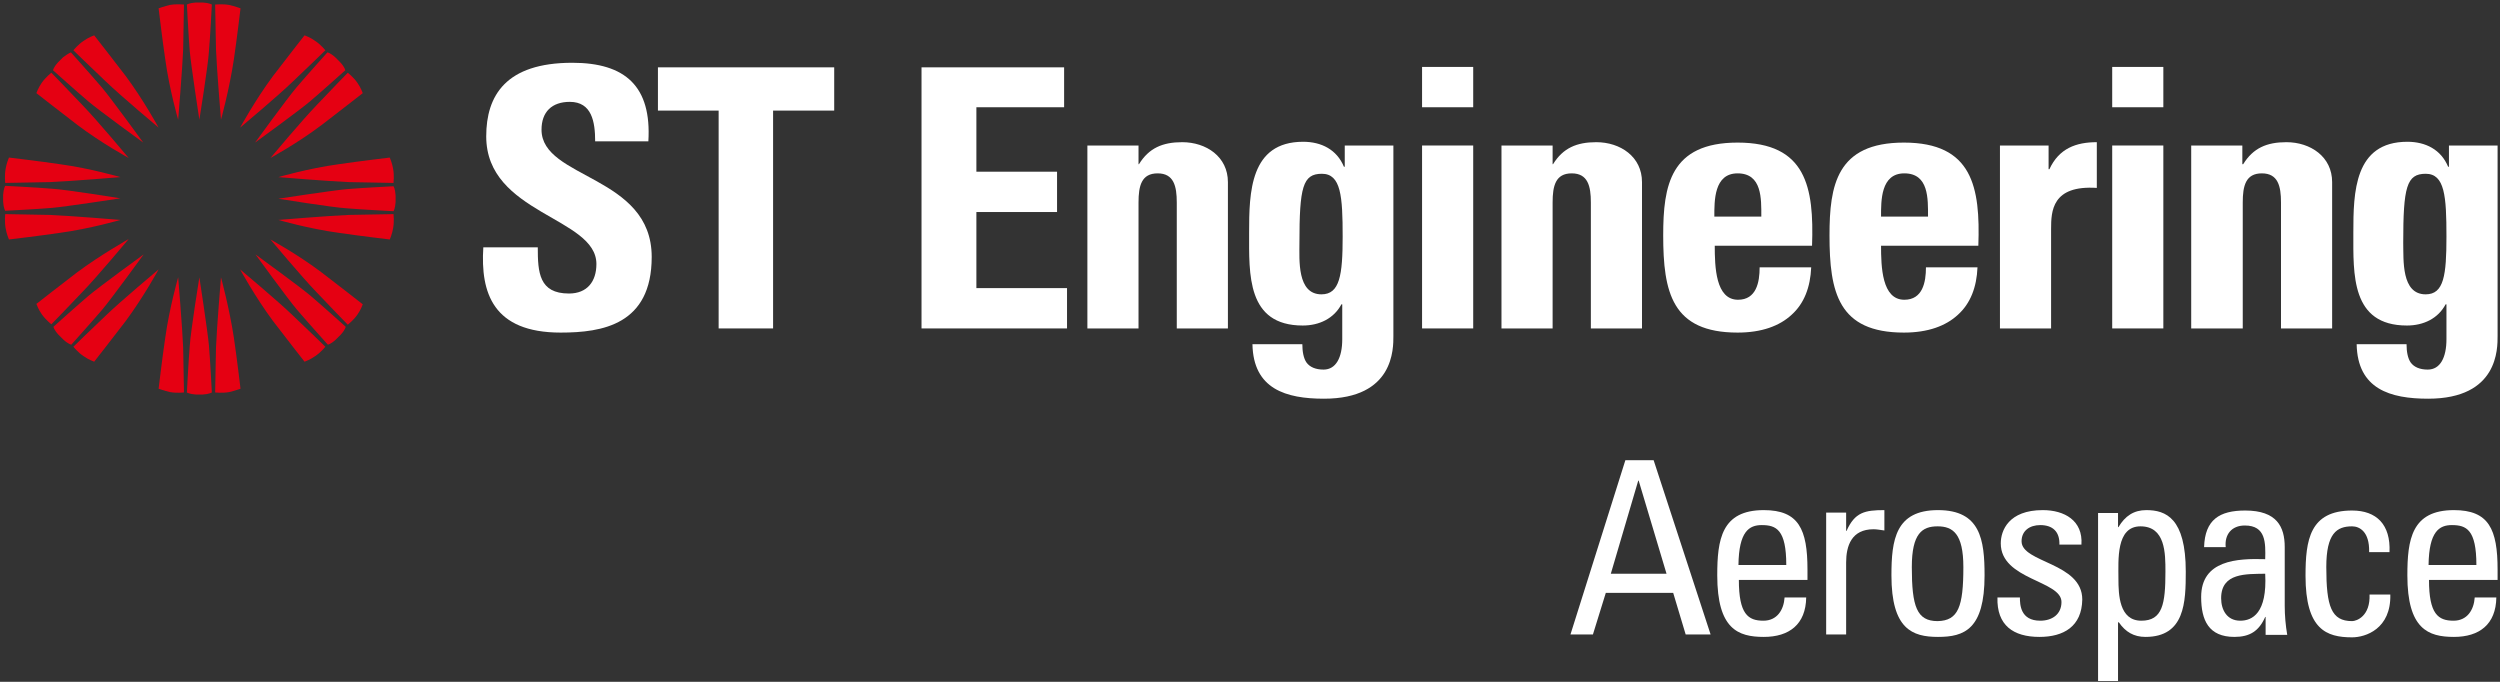
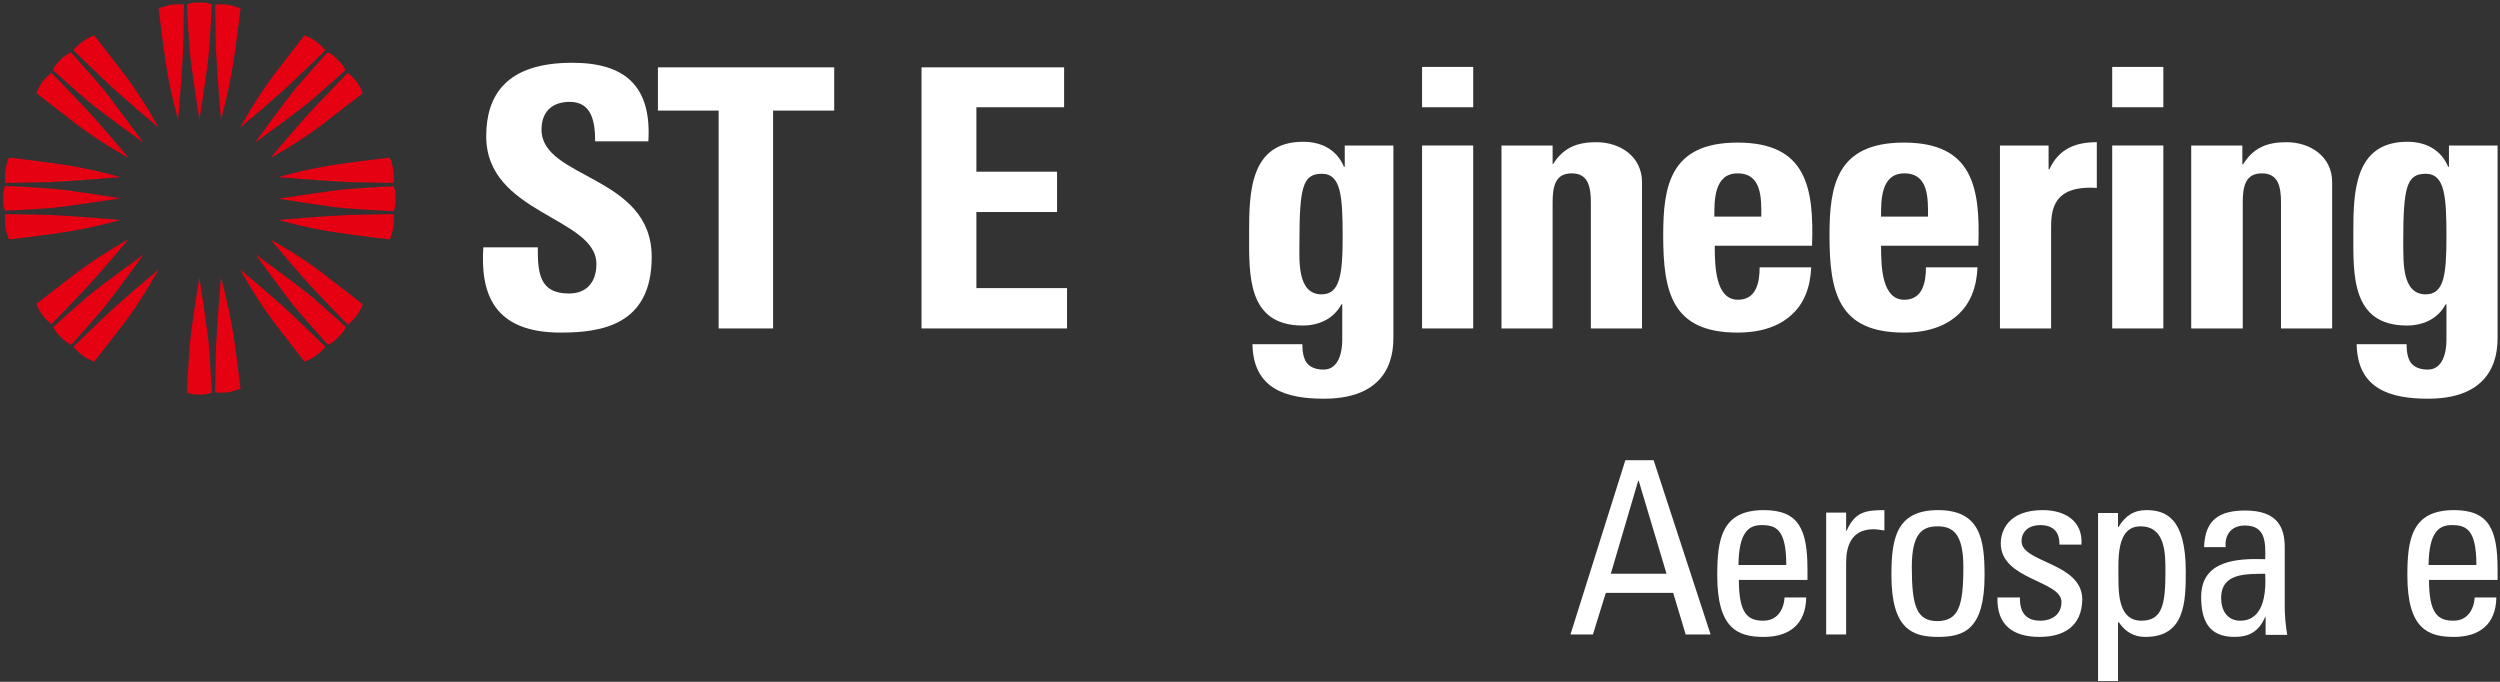
<svg xmlns="http://www.w3.org/2000/svg" width="110" height="30" viewBox="0 0 110 30" fill="none">
  <rect x="0" y="0" width="110" height="30" fill="#333333" stroke="none" />
  <g clip-path="url(#clip0_1306_4613)">
    <path d="M9.723 5.268C9.723 5.268 9.54 3.073 9.504 2.177C9.486 1.335 9.467 0.201 9.467 0.201C9.467 0.201 9.797 0.165 10.089 0.219C10.327 0.274 10.583 0.366 10.583 0.366C10.583 0.366 10.418 1.756 10.29 2.616C10.089 3.951 9.723 5.268 9.723 5.268Z" fill="#E50012" />
    <path d="M7.839 5.268C7.839 5.268 8.022 3.073 8.059 2.177C8.077 1.335 8.095 0.201 8.095 0.201C8.095 0.201 7.766 0.165 7.473 0.219C7.236 0.274 6.979 0.366 6.979 0.366C6.979 0.366 7.144 1.756 7.272 2.616C7.455 3.951 7.839 5.268 7.839 5.268Z" fill="#E50012" />
    <path d="M8.919 0.11C8.864 0.11 8.827 0.11 8.772 0.11C8.717 0.11 8.662 0.11 8.626 0.11C8.333 0.128 8.223 0.201 8.223 0.201C8.223 0.201 8.297 1.646 8.351 2.268C8.406 2.89 8.772 5.268 8.772 5.268C8.772 5.268 9.156 2.89 9.193 2.268C9.248 1.646 9.321 0.201 9.321 0.201C9.321 0.201 9.211 0.128 8.919 0.11Z" fill="#E50012" />
    <path d="M6.979 5.616C6.979 5.616 5.297 4.207 4.656 3.585C4.034 3 3.229 2.213 3.229 2.213C3.229 2.213 3.431 1.957 3.687 1.793C3.888 1.646 4.144 1.555 4.144 1.555C4.144 1.555 5.004 2.652 5.534 3.348C6.321 4.409 6.979 5.616 6.979 5.616Z" fill="#E50012" />
    <path d="M5.662 6.951C5.662 6.951 4.254 5.268 3.632 4.628C3.047 4.006 2.26 3.201 2.26 3.201C2.26 3.201 2.004 3.402 1.839 3.64C1.693 3.841 1.601 4.098 1.601 4.098C1.601 4.098 2.699 4.957 3.394 5.488C4.455 6.293 5.662 6.951 5.662 6.951Z" fill="#E50012" />
    <path d="M2.772 2.524C2.736 2.561 2.699 2.598 2.662 2.634C2.626 2.671 2.589 2.707 2.553 2.744C2.351 2.963 2.333 3.092 2.333 3.092C2.333 3.092 3.412 4.061 3.888 4.463C4.364 4.866 6.303 6.274 6.303 6.274C6.303 6.274 4.894 4.335 4.492 3.86C4.089 3.384 3.12 2.305 3.12 2.305C3.12 2.305 3.01 2.342 2.772 2.524Z" fill="#E50012" />
    <path d="M5.297 7.793C5.297 7.793 3.101 7.976 2.205 8.012C1.364 8.03 0.23 8.049 0.23 8.049C0.23 8.049 0.193 7.719 0.248 7.427C0.284 7.189 0.394 6.933 0.394 6.933C0.394 6.933 1.784 7.098 2.644 7.226C3.98 7.408 5.297 7.793 5.297 7.793Z" fill="#E50012" />
    <path d="M5.297 9.677C5.297 9.677 3.101 9.494 2.205 9.457C1.364 9.439 0.23 9.421 0.23 9.421C0.23 9.421 0.193 9.75 0.248 10.043C0.284 10.28 0.394 10.537 0.394 10.537C0.394 10.537 1.784 10.372 2.644 10.244C3.98 10.061 5.297 9.677 5.297 9.677Z" fill="#E50012" />
    <path d="M0.138 8.579C0.138 8.634 0.138 8.671 0.138 8.726C0.138 8.78 0.138 8.835 0.138 8.872C0.156 9.165 0.229 9.274 0.229 9.274C0.229 9.274 1.675 9.201 2.297 9.146C2.919 9.091 5.297 8.726 5.297 8.726C5.297 8.726 2.919 8.341 2.297 8.305C1.675 8.25 0.229 8.177 0.229 8.177C0.229 8.177 0.156 8.287 0.138 8.579Z" fill="#E50012" />
    <path d="M5.662 10.518C5.662 10.518 4.254 12.201 3.632 12.841C3.047 13.463 2.26 14.268 2.26 14.268C2.26 14.268 2.004 14.067 1.839 13.829C1.693 13.628 1.601 13.372 1.601 13.372C1.601 13.372 2.699 12.512 3.394 11.982C4.455 11.195 5.662 10.518 5.662 10.518Z" fill="#E50012" />
    <path d="M6.979 11.854C6.979 11.854 5.297 13.262 4.656 13.884C4.034 14.47 3.229 15.256 3.229 15.256C3.229 15.256 3.431 15.512 3.687 15.677C3.888 15.823 4.144 15.915 4.144 15.915C4.144 15.915 5.004 14.817 5.534 14.122C6.321 13.061 6.979 11.854 6.979 11.854Z" fill="#E50012" />
    <path d="M2.571 14.726C2.608 14.762 2.644 14.799 2.681 14.835C2.717 14.872 2.754 14.909 2.791 14.945C3.01 15.146 3.138 15.165 3.138 15.165C3.138 15.165 4.108 14.085 4.51 13.61C4.912 13.134 6.321 11.195 6.321 11.195C6.321 11.195 4.382 12.604 3.906 13.006C3.431 13.409 2.351 14.378 2.351 14.378C2.351 14.378 2.37 14.506 2.571 14.726Z" fill="#E50012" />
-     <path d="M7.839 12.201C7.839 12.201 8.022 14.396 8.059 15.293C8.077 16.134 8.095 17.268 8.095 17.268C8.095 17.268 7.766 17.305 7.473 17.25C7.236 17.195 6.979 17.104 6.979 17.104C6.979 17.104 7.144 15.713 7.272 14.854C7.455 13.537 7.839 12.201 7.839 12.201Z" fill="#E50012" />
    <path d="M9.723 12.201C9.723 12.201 9.54 14.396 9.504 15.293C9.486 16.134 9.467 17.268 9.467 17.268C9.467 17.268 9.797 17.305 10.089 17.25C10.327 17.195 10.583 17.104 10.583 17.104C10.583 17.104 10.418 15.713 10.29 14.854C10.089 13.537 9.723 12.201 9.723 12.201Z" fill="#E50012" />
    <path d="M8.626 17.36C8.681 17.36 8.717 17.36 8.772 17.36C8.827 17.36 8.882 17.36 8.919 17.36C9.211 17.341 9.321 17.268 9.321 17.268C9.321 17.268 9.248 15.823 9.193 15.201C9.138 14.579 8.772 12.201 8.772 12.201C8.772 12.201 8.388 14.579 8.351 15.201C8.297 15.823 8.223 17.268 8.223 17.268C8.223 17.268 8.333 17.341 8.626 17.36Z" fill="#E50012" />
    <path d="M10.565 11.854C10.565 11.854 12.248 13.262 12.888 13.884C13.51 14.47 14.315 15.256 14.315 15.256C14.315 15.256 14.114 15.512 13.857 15.677C13.656 15.823 13.4 15.915 13.4 15.915C13.4 15.915 12.54 14.817 12.01 14.122C11.223 13.061 10.565 11.854 10.565 11.854Z" fill="#E50012" />
    <path d="M11.9 10.537C11.9 10.537 13.309 12.22 13.931 12.86C14.516 13.482 15.303 14.287 15.303 14.287C15.303 14.287 15.559 14.085 15.723 13.848C15.87 13.646 15.961 13.39 15.961 13.39C15.961 13.39 14.864 12.53 14.168 12C13.107 11.195 11.9 10.537 11.9 10.537Z" fill="#E50012" />
    <path d="M14.772 14.945C14.809 14.909 14.845 14.872 14.882 14.835C14.918 14.799 14.955 14.762 14.992 14.726C15.193 14.506 15.211 14.378 15.211 14.378C15.211 14.378 14.132 13.409 13.656 13.006C13.181 12.604 11.242 11.195 11.242 11.195C11.242 11.195 12.65 13.134 13.053 13.61C13.455 14.085 14.425 15.165 14.425 15.165C14.425 15.165 14.553 15.146 14.772 14.945Z" fill="#E50012" />
    <path d="M12.248 9.677C12.248 9.677 14.443 9.494 15.339 9.457C16.181 9.439 17.315 9.421 17.315 9.421C17.315 9.421 17.352 9.75 17.297 10.043C17.26 10.28 17.15 10.537 17.15 10.537C17.15 10.537 15.76 10.372 14.9 10.244C13.565 10.061 12.248 9.677 12.248 9.677Z" fill="#E50012" />
    <path d="M12.248 7.793C12.248 7.793 14.443 7.976 15.339 8.012C16.181 8.03 17.315 8.049 17.315 8.049C17.315 8.049 17.352 7.719 17.297 7.427C17.26 7.189 17.15 6.933 17.15 6.933C17.15 6.933 15.76 7.098 14.9 7.226C13.565 7.408 12.248 7.793 12.248 7.793Z" fill="#E50012" />
    <path d="M17.406 8.89C17.406 8.835 17.406 8.799 17.406 8.744C17.406 8.689 17.406 8.634 17.406 8.597C17.388 8.305 17.315 8.195 17.315 8.195C17.315 8.195 15.87 8.268 15.248 8.323C14.626 8.378 12.248 8.744 12.248 8.744C12.248 8.744 14.626 9.128 15.248 9.165C15.87 9.219 17.315 9.293 17.315 9.293C17.315 9.293 17.388 9.183 17.406 8.89Z" fill="#E50012" />
    <path d="M11.9 6.951C11.9 6.951 13.309 5.268 13.931 4.628C14.516 4.006 15.303 3.201 15.303 3.201C15.303 3.201 15.559 3.402 15.723 3.64C15.87 3.841 15.961 4.098 15.961 4.098C15.961 4.098 14.864 4.957 14.168 5.488C13.107 6.293 11.9 6.951 11.9 6.951Z" fill="#E50012" />
    <path d="M10.565 5.616C10.565 5.616 12.248 4.207 12.888 3.585C13.51 3 14.315 2.213 14.315 2.213C14.315 2.213 14.114 1.957 13.857 1.793C13.656 1.646 13.4 1.555 13.4 1.555C13.4 1.555 12.54 2.652 12.01 3.348C11.223 4.409 10.565 5.616 10.565 5.616Z" fill="#E50012" />
    <path d="M14.973 2.744C14.937 2.707 14.9 2.671 14.864 2.634C14.827 2.598 14.79 2.561 14.754 2.524C14.534 2.323 14.406 2.305 14.406 2.305C14.406 2.305 13.437 3.384 13.034 3.86C12.632 4.335 11.223 6.274 11.223 6.274C11.223 6.274 13.162 4.866 13.638 4.463C14.114 4.061 15.193 3.092 15.193 3.092C15.193 3.092 15.175 2.963 14.973 2.744Z" fill="#E50012" />
    <path d="M24.669 14.634C21.687 14.634 21.138 12.878 21.266 10.884L23.662 10.884C23.662 11.982 23.717 12.915 25.034 12.915C25.839 12.915 26.242 12.384 26.242 11.616C26.242 9.549 21.394 9.421 21.394 6C21.394 4.207 22.254 2.762 25.181 2.762C27.522 2.762 28.675 3.805 28.528 6.22L26.187 6.22C26.187 5.36 26.041 4.482 25.071 4.482C24.284 4.482 23.827 4.921 23.827 5.707C23.827 7.884 28.675 7.701 28.675 11.305C28.675 14.287 26.498 14.634 24.669 14.634Z" fill="white" />
    <path d="M36.705 2.963L36.705 4.866L34.016 4.866L34.016 14.451L31.62 14.451L31.62 4.866L28.949 4.866L28.949 2.963L36.705 2.963Z" fill="white" />
    <path d="M40.547 14.451L40.547 2.963L46.821 2.963L46.821 4.719L42.961 4.719L42.961 7.555L46.51 7.555L46.51 9.329L42.961 9.329L42.961 12.677L46.949 12.677L46.949 14.451L40.547 14.451Z" fill="white" />
-     <path d="M50.077 7.226L50.114 7.226C50.553 6.512 51.156 6.256 52.016 6.256C53.077 6.256 54.028 6.896 54.028 8.012L54.028 14.451L51.778 14.451L51.778 8.909C51.778 8.195 51.65 7.628 50.937 7.628C50.223 7.628 50.095 8.177 50.095 8.909L50.095 14.451L47.845 14.451L47.845 6.402L50.095 6.402L50.095 7.226L50.077 7.226Z" fill="white" />
    <path d="M58.144 12.951C58.949 12.951 59.077 12.11 59.077 10.409C59.077 8.634 59.004 7.646 58.162 7.646C57.321 7.646 57.175 8.232 57.175 10.683C57.175 11.433 57.065 12.951 58.144 12.951ZM61.309 6.402L61.309 14.78C61.309 15.329 61.346 17.543 58.254 17.543C56.589 17.543 55.144 17.122 55.108 15.146L57.303 15.146C57.303 15.476 57.358 15.768 57.486 15.951C57.632 16.152 57.888 16.262 58.236 16.262C58.784 16.262 59.059 15.732 59.059 14.927L59.059 13.39L59.022 13.39C58.693 14.012 58.053 14.323 57.321 14.323C54.851 14.323 54.961 12.055 54.961 10.244C54.961 8.469 54.998 6.238 57.339 6.238C58.144 6.238 58.821 6.585 59.132 7.335L59.169 7.335L59.169 6.402L61.309 6.402Z" fill="white" />
    <path d="M64.821 14.451L62.571 14.451L62.571 6.402L64.821 6.402L64.821 14.451ZM64.821 4.719L62.571 4.719L62.571 2.945L64.821 2.945L64.821 4.719Z" fill="white" />
    <path d="M68.297 7.226L68.333 7.226C68.772 6.512 69.376 6.256 70.236 6.256C71.297 6.256 72.248 6.896 72.248 8.012L72.248 14.451L69.998 14.451L69.998 8.909C69.998 8.195 69.87 7.628 69.156 7.628C68.443 7.628 68.315 8.177 68.315 8.909L68.315 14.451L66.065 14.451L66.065 6.402L68.315 6.402L68.315 7.226L68.297 7.226Z" fill="white" />
    <path d="M77.498 9.531C77.498 8.744 77.534 7.628 76.455 7.628C75.413 7.628 75.431 8.835 75.431 9.531L77.498 9.531ZM75.449 10.793C75.449 11.744 75.486 13.189 76.473 13.189C77.279 13.189 77.424 12.421 77.424 11.762L79.693 11.762C79.656 12.64 79.382 13.354 78.833 13.848C78.303 14.341 77.516 14.634 76.455 14.634C73.565 14.634 73.181 12.86 73.181 10.354C73.181 8.159 73.492 6.274 76.455 6.274C79.473 6.274 79.821 8.232 79.73 10.811L75.449 10.811L75.449 10.793Z" fill="white" />
    <path d="M84.833 9.531C84.833 8.744 84.87 7.628 83.79 7.628C82.748 7.628 82.766 8.835 82.766 9.531L84.833 9.531ZM82.766 10.793C82.766 11.744 82.803 13.189 83.79 13.189C84.596 13.189 84.742 12.421 84.742 11.762L87.01 11.762C86.973 12.64 86.699 13.354 86.15 13.848C85.62 14.341 84.833 14.634 83.772 14.634C80.882 14.634 80.498 12.86 80.498 10.354C80.498 8.159 80.809 6.274 83.772 6.274C86.79 6.274 87.138 8.232 87.047 10.811L82.766 10.811L82.766 10.793Z" fill="white" />
    <path d="M90.138 6.402L90.138 7.445L90.174 7.445C90.596 6.53 91.346 6.256 92.26 6.256L92.26 8.268C90.284 8.14 90.248 9.293 90.248 10.079L90.248 14.451L87.998 14.451L87.998 6.402L90.138 6.402Z" fill="white" />
    <path d="M95.187 14.451L92.937 14.451L92.937 6.402L95.187 6.402L95.187 14.451ZM95.187 4.719L92.937 4.719L92.937 2.945L95.187 2.945L95.187 4.719Z" fill="white" />
    <path d="M98.663 7.226L98.699 7.226C99.138 6.512 99.741 6.256 100.601 6.256C101.663 6.256 102.614 6.896 102.614 8.012L102.614 14.451L100.364 14.451L100.364 8.909C100.364 8.195 100.236 7.628 99.522 7.628C98.809 7.628 98.681 8.177 98.681 8.909L98.681 14.451L96.413 14.451L96.413 6.402L98.663 6.402L98.663 7.226Z" fill="white" />
    <path d="M106.73 12.951C107.534 12.951 107.644 12.11 107.644 10.409C107.644 8.634 107.571 7.646 106.73 7.646C105.888 7.646 105.742 8.232 105.742 10.683C105.76 11.433 105.65 12.951 106.73 12.951ZM109.894 6.402L109.894 14.78C109.894 15.329 109.931 17.543 106.839 17.543C105.174 17.543 103.73 17.122 103.693 15.146L105.888 15.146C105.888 15.476 105.943 15.768 106.071 15.951C106.217 16.152 106.473 16.262 106.821 16.262C107.37 16.262 107.644 15.732 107.644 14.927L107.644 13.39L107.607 13.39C107.279 14.012 106.638 14.323 105.906 14.323C103.437 14.323 103.547 12.055 103.547 10.244C103.547 8.469 103.583 6.238 105.924 6.238C106.73 6.238 107.406 6.585 107.717 7.335L107.754 7.335L107.754 6.402L109.894 6.402Z" fill="white" />
    <path d="M72.101 21.146L72.083 21.146L70.876 25.244L73.327 25.244L72.101 21.146ZM71.516 20.25L72.76 20.25L75.266 27.915L74.169 27.915L73.62 26.085L70.656 26.085L70.089 27.915L69.101 27.915L71.516 20.25Z" fill="white" />
    <path d="M78.596 24.86C78.596 23.305 78.156 23.104 77.516 23.104C76.967 23.104 76.51 23.378 76.492 24.86L78.596 24.86ZM76.51 25.518C76.51 27.018 76.913 27.311 77.589 27.311C78.193 27.311 78.486 26.835 78.522 26.287L79.473 26.287C79.455 27.476 78.723 28.024 77.607 28.024C76.473 28.024 75.559 27.677 75.559 25.317C75.559 23.744 75.742 22.445 77.607 22.445C79.144 22.445 79.529 23.287 79.529 25.061L79.529 25.518L76.51 25.518Z" fill="white" />
    <path d="M81.23 23.36L81.248 23.36C81.614 22.537 82.053 22.445 82.913 22.445L82.913 23.341C82.748 23.323 82.601 23.287 82.437 23.287C81.467 23.287 81.23 24.018 81.23 24.75L81.23 27.915L80.351 27.915L80.351 22.555L81.23 22.555L81.23 23.36Z" fill="white" />
    <path d="M86.388 24.951C86.388 23.488 85.931 23.159 85.254 23.159C84.577 23.159 84.12 23.47 84.12 24.951C84.12 26.689 84.339 27.329 85.254 27.329C86.169 27.311 86.388 26.689 86.388 24.951ZM83.223 25.317C83.223 23.744 83.406 22.445 85.272 22.445C87.138 22.445 87.321 23.744 87.321 25.317C87.321 27.695 86.424 28.024 85.272 28.024C84.138 28.024 83.223 27.677 83.223 25.317Z" fill="white" />
    <path d="M89.736 28.024C88.583 28.024 87.851 27.512 87.888 26.287L88.876 26.287C88.876 26.598 88.894 27.311 89.772 27.311C90.284 27.311 90.705 27.037 90.705 26.488C90.705 25.537 88.034 25.518 88.034 23.909C88.034 23.341 88.382 22.445 89.882 22.445C90.833 22.445 91.656 22.902 91.583 23.963L90.614 23.963C90.632 23.396 90.321 23.104 89.772 23.104C89.297 23.104 88.949 23.36 88.949 23.817C88.949 24.768 91.62 24.75 91.62 26.378C91.601 27.567 90.797 28.024 89.736 28.024Z" fill="white" />
    <path d="M95.279 25.152C95.279 24.348 95.279 23.159 94.181 23.159C93.101 23.159 93.211 24.64 93.211 25.463C93.211 26.177 93.248 27.311 94.217 27.311C95.15 27.311 95.279 26.579 95.279 25.152ZM93.193 23.195L93.211 23.195C93.504 22.701 93.888 22.445 94.437 22.445C95.297 22.445 96.174 22.793 96.174 25.152C96.174 26.488 96.138 28.024 94.4 28.024C93.888 28.024 93.522 27.805 93.23 27.384L93.193 27.384L93.193 29.963L92.315 29.963L92.315 22.573L93.193 22.573L93.193 23.195Z" fill="white" />
    <path d="M97.73 26.323C97.73 26.835 97.986 27.311 98.571 27.311C99.101 27.311 99.76 26.982 99.669 25.244C98.846 25.262 97.73 25.189 97.73 26.323ZM99.687 27.146L99.669 27.146C99.394 27.768 98.992 28.024 98.315 28.024C97.181 28.024 96.851 27.293 96.851 26.268C96.851 24.64 98.443 24.567 99.669 24.604C99.687 23.89 99.705 23.122 98.772 23.122C98.187 23.122 97.876 23.524 97.931 24.073L96.98 24.073C97.016 22.866 97.656 22.463 98.79 22.463C100.181 22.463 100.528 23.177 100.528 24.073L100.528 26.652C100.528 27.073 100.565 27.512 100.638 27.933L99.687 27.933L99.687 27.146Z" fill="white" />
-     <path d="M104.242 24.274C104.26 23.396 103.821 23.159 103.492 23.159C102.815 23.159 102.357 23.47 102.357 24.951C102.357 26.689 102.577 27.329 103.492 27.329C103.693 27.329 104.297 27.11 104.26 26.159L105.174 26.159C105.211 27.677 104.077 28.043 103.492 28.043C102.357 28.043 101.443 27.695 101.443 25.335C101.443 23.762 101.626 22.463 103.492 22.463C104.571 22.463 105.193 23.085 105.138 24.293L104.242 24.293L104.242 24.274Z" fill="white" />
    <path d="M108.961 24.86C108.961 23.305 108.522 23.104 107.882 23.104C107.333 23.104 106.876 23.378 106.857 24.86L108.961 24.86ZM106.876 25.518C106.876 27.018 107.279 27.311 107.955 27.311C108.559 27.311 108.851 26.835 108.888 26.287L109.839 26.287C109.821 27.476 109.089 28.024 107.973 28.024C106.839 28.024 105.924 27.677 105.924 25.317C105.924 23.744 106.107 22.445 107.973 22.445C109.51 22.445 109.894 23.287 109.894 25.061L109.894 25.518L106.876 25.518Z" fill="white" />
  </g>
  <defs>
    <clipPath id="clip0_1306_4613">
      <rect width="109.98" height="30" fill="white" transform="translate(0.01)" />
    </clipPath>
  </defs>
</svg>